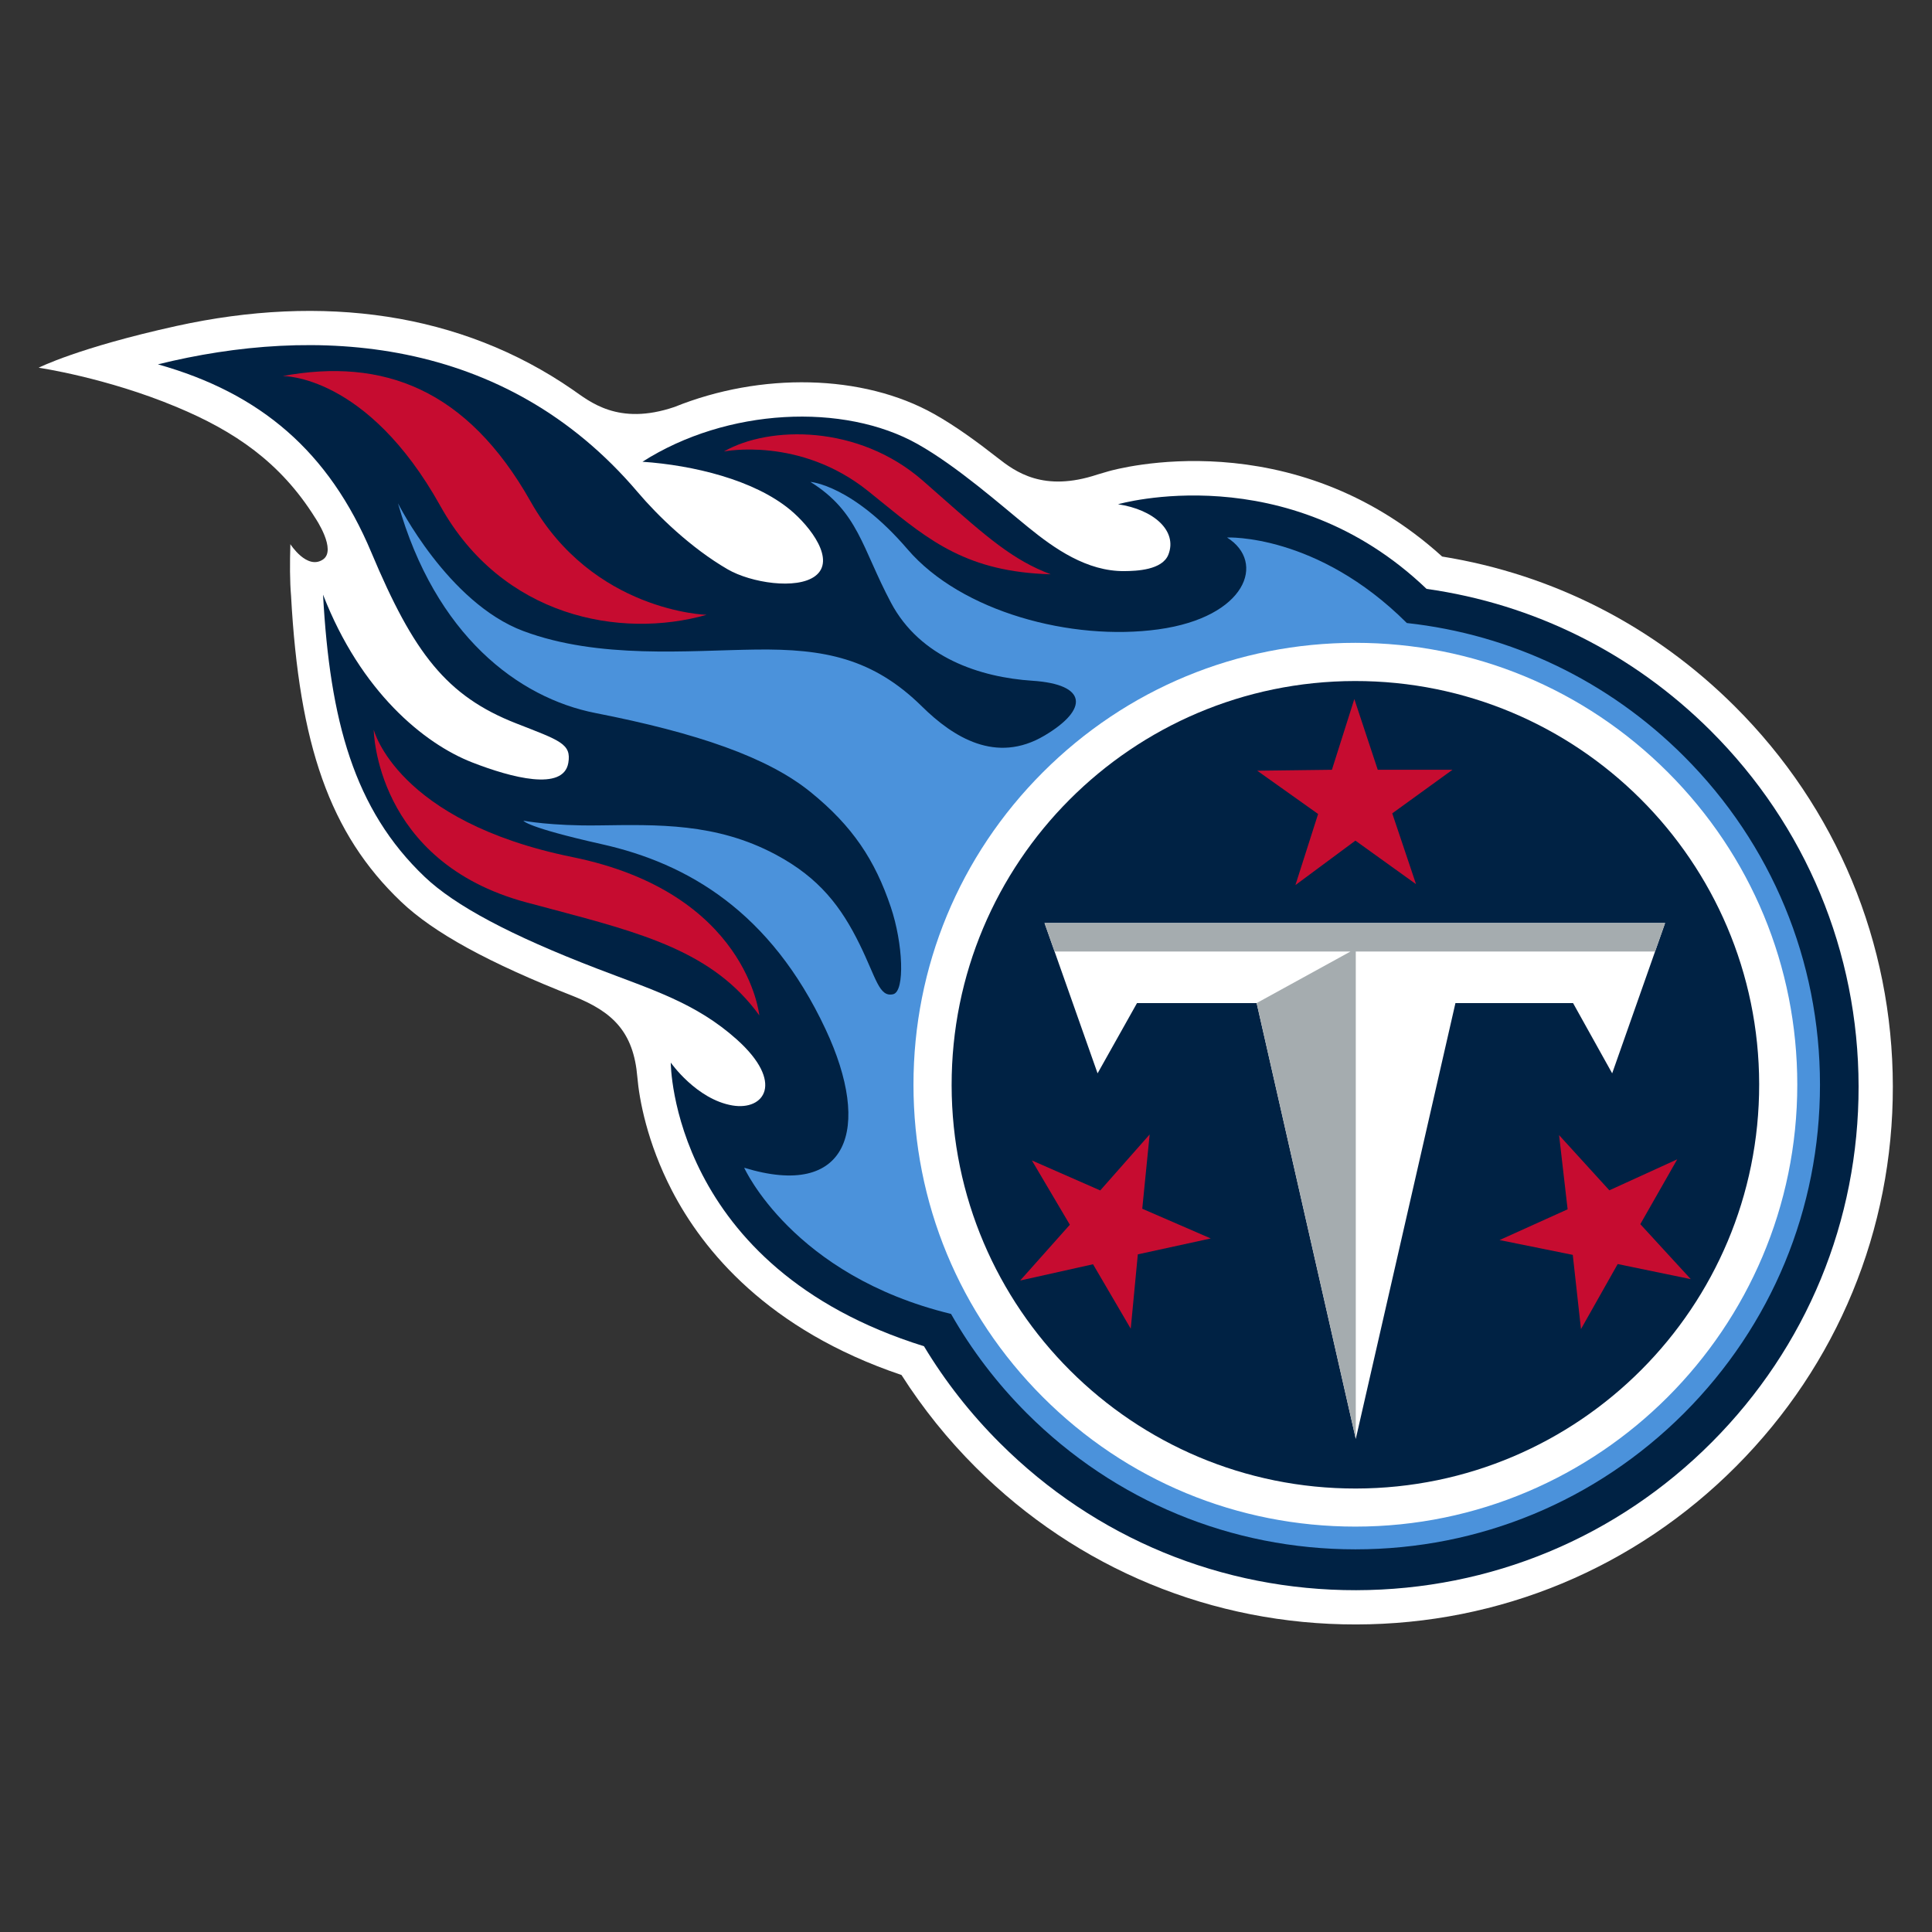
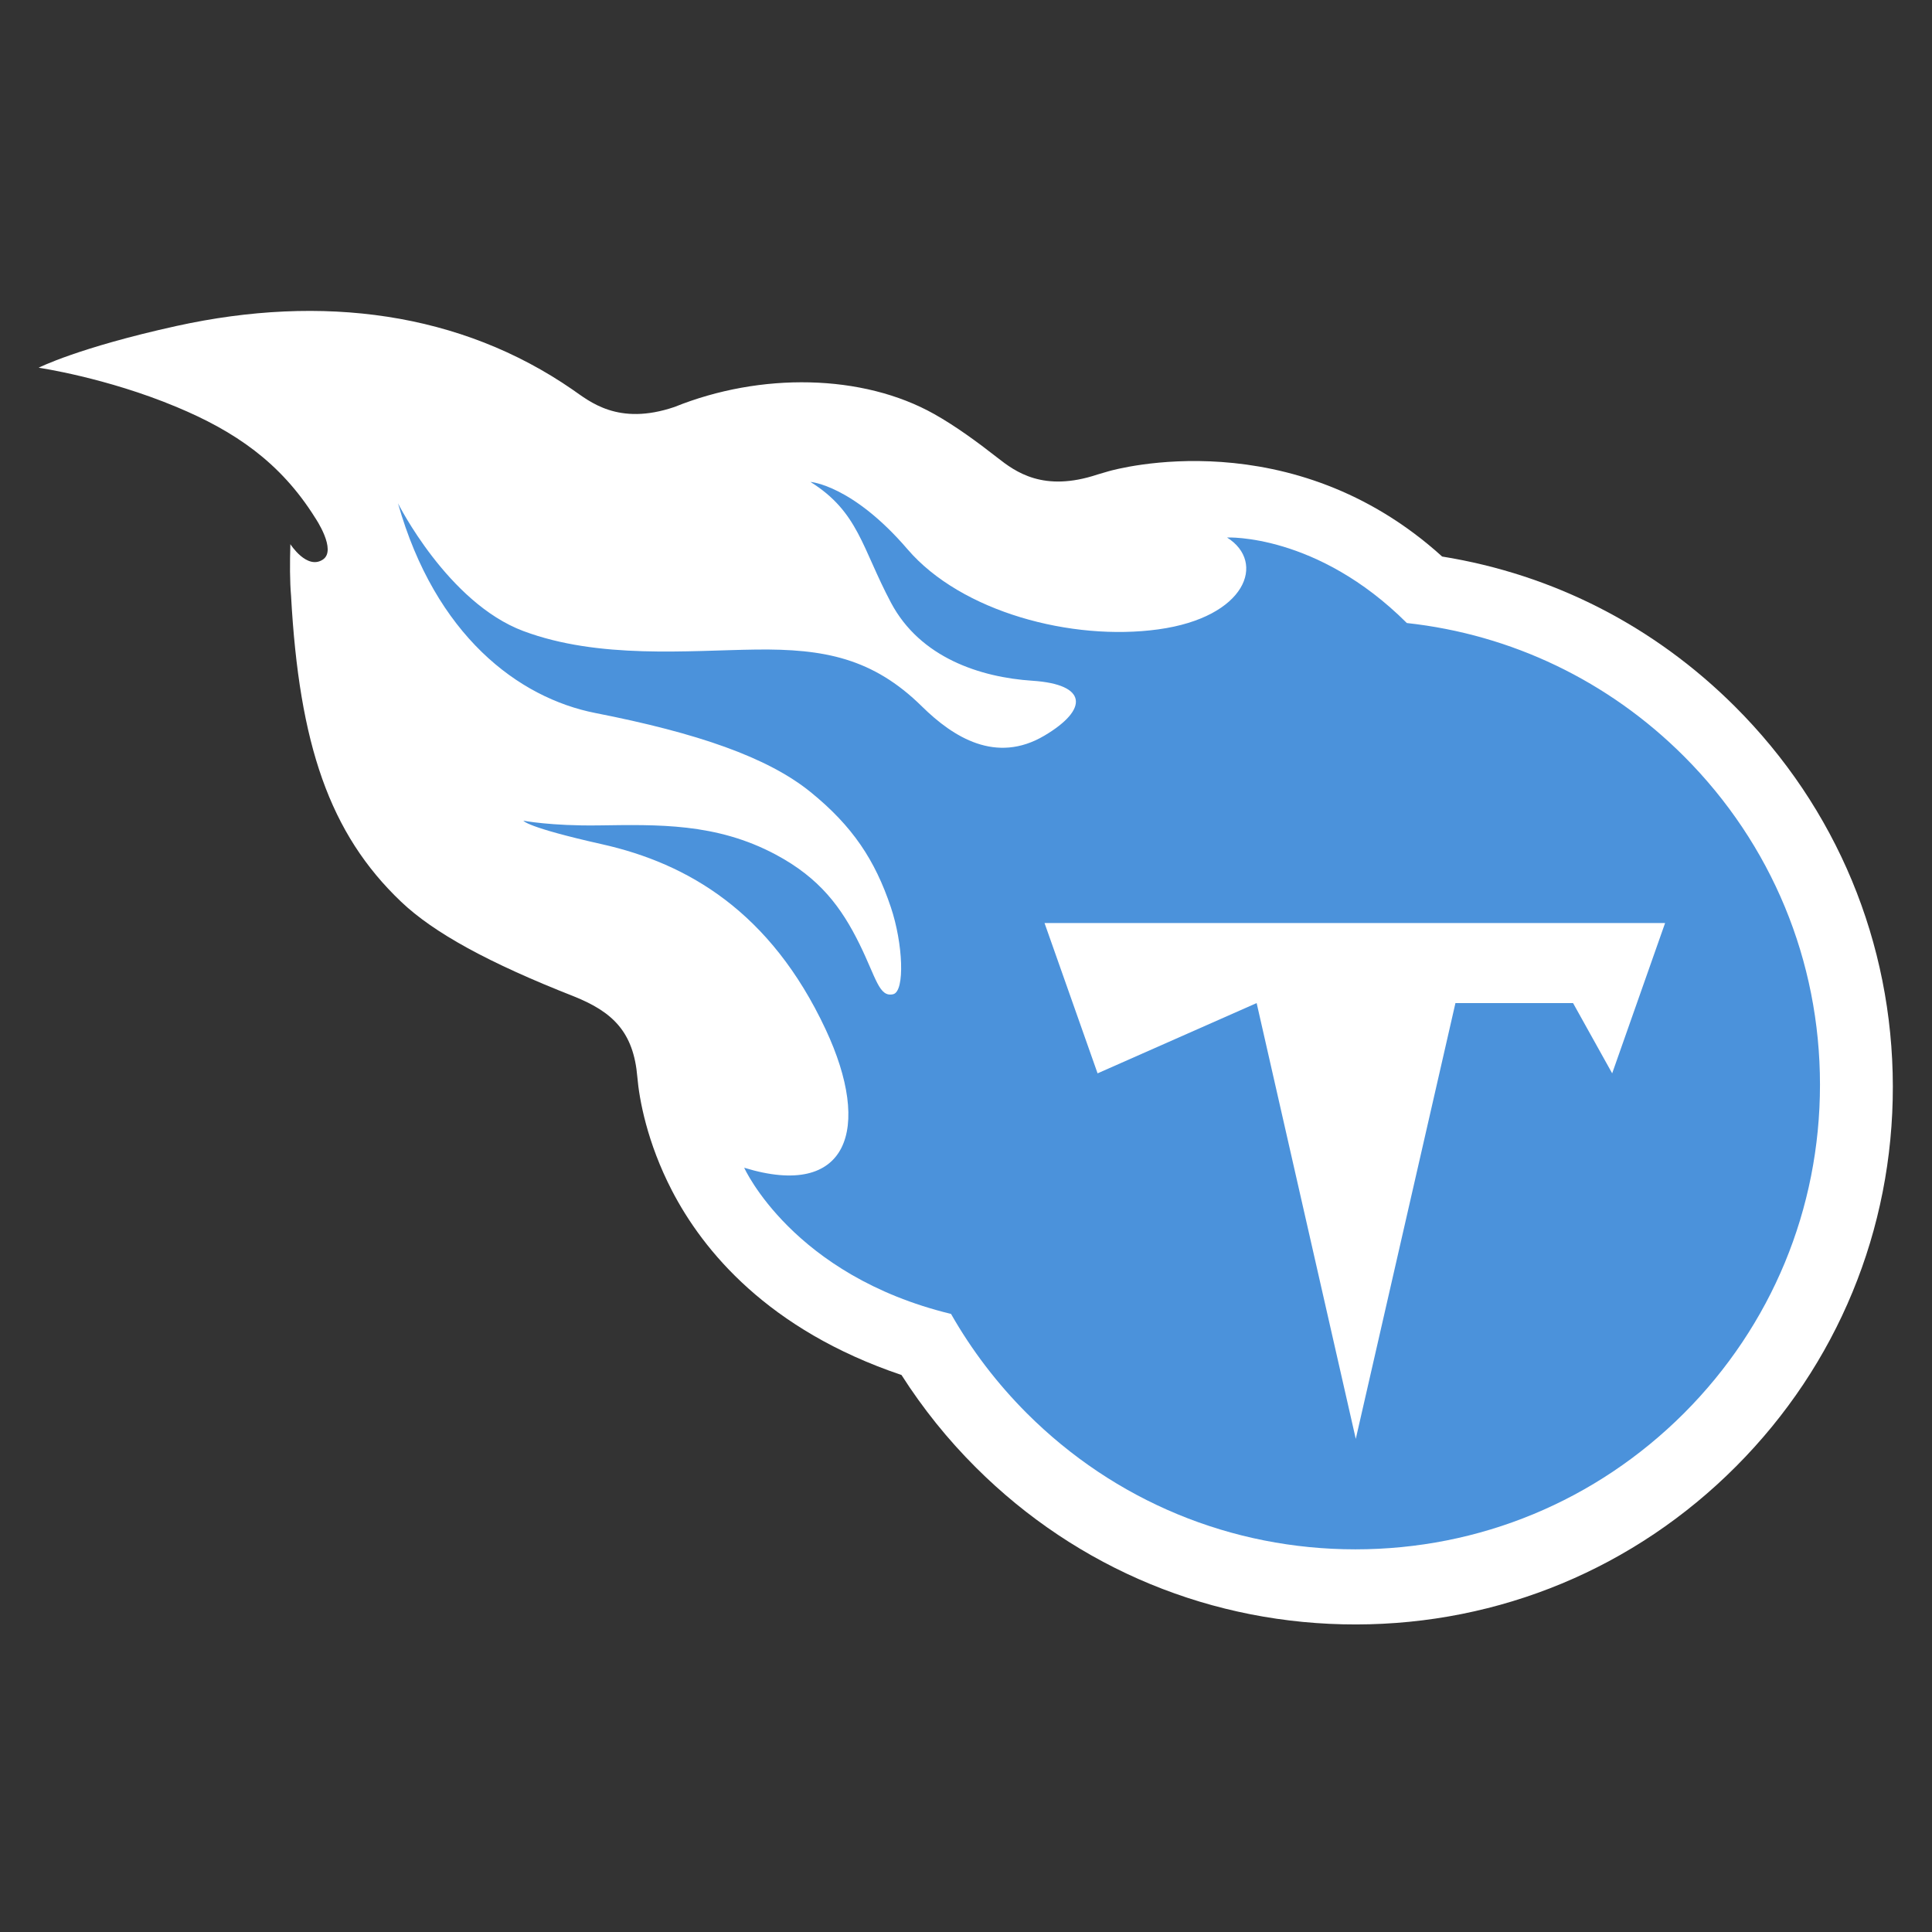
<svg xmlns="http://www.w3.org/2000/svg" width="48" height="48" viewBox="0 0 48 48" fill="none">
  <rect x="0" y="0" width="48" height="48" fill="#333333" stroke="none" />
  <path fill-rule="evenodd" clip-rule="evenodd" d="M15.835 26.763C15.881 27.304 16.073 28.38 16.695 29.581C17.464 31.064 19.075 33.041 22.397 34.161C22.925 34.988 23.545 35.762 24.248 36.462C26.773 38.98 30.128 40.364 33.694 40.359C37.261 40.354 40.612 38.96 43.13 36.434C45.648 33.909 47.033 30.554 47.027 26.988C47.022 23.42 45.628 20.07 43.103 17.552C41.102 15.556 38.592 14.272 35.83 13.827C32.092 10.442 27.727 11.655 27.54 11.709C27.477 11.727 27.384 11.754 27.267 11.789C25.924 12.236 25.23 11.724 24.78 11.371C24.281 10.98 23.737 10.583 23.212 10.288C21.429 9.285 18.894 9.249 16.76 10.11C15.354 10.589 14.645 9.969 14.225 9.68C11.441 7.758 8.017 7.3 4.384 8.099C1.938 8.638 0.96 9.136 0.96 9.136C0.96 9.136 2.636 9.379 4.386 10.111C5.824 10.711 6.966 11.482 7.831 12.866C7.831 12.866 8.376 13.666 8.022 13.902C7.626 14.166 7.214 13.52 7.214 13.52C7.2 13.985 7.2 14.447 7.231 14.799C7.432 18.491 8.185 20.709 9.966 22.404C10.776 23.175 12.143 23.924 14.256 24.754C15.219 25.14 15.741 25.634 15.835 26.763" fill="white" />
-   <path fill-rule="evenodd" clip-rule="evenodd" d="M42.501 18.155C40.564 16.224 38.105 15.005 35.443 14.631C31.974 11.311 27.777 12.528 27.777 12.528C28.666 12.66 29.257 13.19 29.029 13.777C28.878 14.165 28.233 14.186 27.938 14.189C27 14.199 26.191 13.624 25.545 13.099C24.873 12.553 23.777 11.583 22.795 11.031C20.966 10.003 18.063 10.131 15.962 11.472C17.219 11.558 18.73 11.919 19.632 12.666C20.135 13.083 20.777 13.921 20.252 14.313C19.791 14.657 18.657 14.479 18.081 14.146C17.165 13.615 16.34 12.812 15.845 12.229C12.52 8.311 7.808 8.092 3.923 9.052C6.473 9.768 8.175 11.221 9.226 13.725C10.277 16.229 11.094 17.295 12.826 17.973C13.91 18.398 14.203 18.477 14.119 18.957C13.994 19.661 12.709 19.323 11.729 18.941C10.536 18.475 8.963 17.188 8.026 14.774C8.197 17.897 8.792 20.112 10.553 21.787C11.301 22.498 12.674 23.234 14.824 24.061C16.196 24.59 17.282 24.91 18.305 25.825C19.497 26.893 18.989 27.598 18.198 27.465C17.303 27.314 16.665 26.4 16.665 26.4C16.665 26.4 16.666 31.488 22.956 33.447C23.479 34.316 24.112 35.125 24.849 35.859C27.214 38.217 30.355 39.513 33.693 39.508C37.032 39.502 40.17 38.198 42.528 35.833C44.885 33.469 46.181 30.328 46.176 26.989C46.171 23.65 44.866 20.513 42.501 18.155" fill="#002244" />
  <path fill-rule="evenodd" clip-rule="evenodd" d="M41.837 18.789C39.96 16.913 37.552 15.763 34.953 15.479C32.716 13.249 30.485 13.354 30.485 13.354C31.464 13.968 30.959 15.335 28.781 15.636C26.624 15.934 23.883 15.202 22.549 13.648C21.174 12.046 20.135 11.973 20.135 11.973C21.328 12.718 21.413 13.613 22.137 14.975C22.861 16.339 24.352 16.828 25.651 16.913C27.019 17.003 27.052 17.622 25.949 18.276C24.746 18.989 23.681 18.315 22.907 17.553C21.685 16.348 20.468 16.117 18.785 16.138C17.103 16.159 14.88 16.381 13.002 15.678C11.125 14.975 9.888 12.505 9.888 12.505C10.816 15.785 12.878 17.339 14.793 17.715C17.322 18.211 19.07 18.812 20.139 19.679C21.184 20.526 21.74 21.371 22.132 22.537C22.435 23.435 22.489 24.629 22.191 24.701C21.842 24.783 21.77 24.303 21.359 23.465C20.905 22.54 20.364 21.814 19.271 21.231C17.79 20.441 16.34 20.487 14.863 20.507C13.692 20.523 13.005 20.39 13.005 20.39C13.005 20.39 13.054 20.548 14.962 20.976C17.087 21.453 19.143 22.651 20.511 25.571C21.675 28.055 21.068 29.804 18.489 29.012C18.489 29.012 19.693 31.69 23.628 32.644C24.136 33.537 24.767 34.367 25.512 35.113C27.693 37.292 30.591 38.493 33.674 38.493C36.758 38.493 39.655 37.292 41.837 35.113C44.016 32.932 45.217 30.034 45.217 26.95C45.217 23.867 44.016 20.969 41.837 18.789" fill="#4B92DB" />
-   <path fill-rule="evenodd" clip-rule="evenodd" d="M33.674 15.971C36.606 15.971 39.363 17.113 41.437 19.186C43.511 21.26 44.653 24.017 44.653 26.948C44.653 33.002 39.728 37.928 33.674 37.928C30.742 37.928 27.985 36.785 25.911 34.712C23.837 32.638 22.695 29.881 22.695 26.948C22.695 24.017 23.837 21.26 25.911 19.186C27.985 17.113 30.742 15.971 33.674 15.971" fill="white" />
-   <path fill-rule="evenodd" clip-rule="evenodd" d="M33.688 36.982C28.149 36.99 23.651 32.506 23.643 26.966C23.635 21.425 28.12 16.928 33.66 16.92C39.2 16.912 43.698 21.397 43.706 26.936C43.714 32.477 39.229 36.974 33.688 36.982" fill="#002244" />
-   <path fill-rule="evenodd" clip-rule="evenodd" d="M31.221 24.921H28.249L27.269 26.667L25.951 22.932H41.369L40.054 26.667L39.082 24.921H36.16L33.684 35.749L31.221 24.921" fill="white" />
-   <path fill-rule="evenodd" clip-rule="evenodd" d="M41.369 22.932H25.951L26.201 23.64H33.553L31.221 24.921L33.684 35.748V23.64H41.12L41.369 22.932" fill="#A5ACAF" />
-   <path fill-rule="evenodd" clip-rule="evenodd" d="M10.942 12.573C9.114 9.292 7.021 9.343 7.021 9.343C9.514 8.882 11.604 9.661 13.184 12.462C14.73 15.202 17.556 15.275 17.556 15.275C15.411 15.883 12.479 15.331 10.942 12.573ZM21.884 12.456C23.107 13.449 24.043 14.209 26.105 14.268C25.17 13.919 24.51 13.337 23.355 12.318L23.355 12.318C23.221 12.2 23.081 12.076 22.932 11.946C21.334 10.544 19.114 10.571 17.985 11.217C17.985 11.217 19.87 10.837 21.57 12.202C21.677 12.288 21.782 12.373 21.884 12.456L21.884 12.456ZM18.865 25.227C18.865 25.227 18.569 22.178 14.223 21.294C9.849 20.404 9.285 18.128 9.285 18.128C9.285 18.128 9.314 21.41 13.079 22.42C13.267 22.47 13.452 22.519 13.634 22.567L13.635 22.568L13.635 22.568C15.981 23.189 17.725 23.651 18.865 25.227ZM34.59 20.208L35.181 21.967L33.675 20.885L32.184 21.99L32.748 20.223L31.236 19.148L33.091 19.125L33.648 17.367L34.23 19.125H36.086L34.59 20.208ZM28.563 28.185L27.335 29.576L25.637 28.831L26.58 30.428L25.346 31.814L27.156 31.41L28.093 33.011L28.269 31.164L30.081 30.769L28.379 30.031L28.563 28.185ZM39.075 31.177L37.256 30.809L38.947 30.045L38.735 28.202L39.984 29.573L41.671 28.803L40.753 30.414L42.007 31.78L40.191 31.405L39.279 33.021L39.075 31.177Z" fill="#C60C30" />
+   <path fill-rule="evenodd" clip-rule="evenodd" d="M31.221 24.921L27.269 26.667L25.951 22.932H41.369L40.054 26.667L39.082 24.921H36.16L33.684 35.749L31.221 24.921" fill="white" />
</svg>